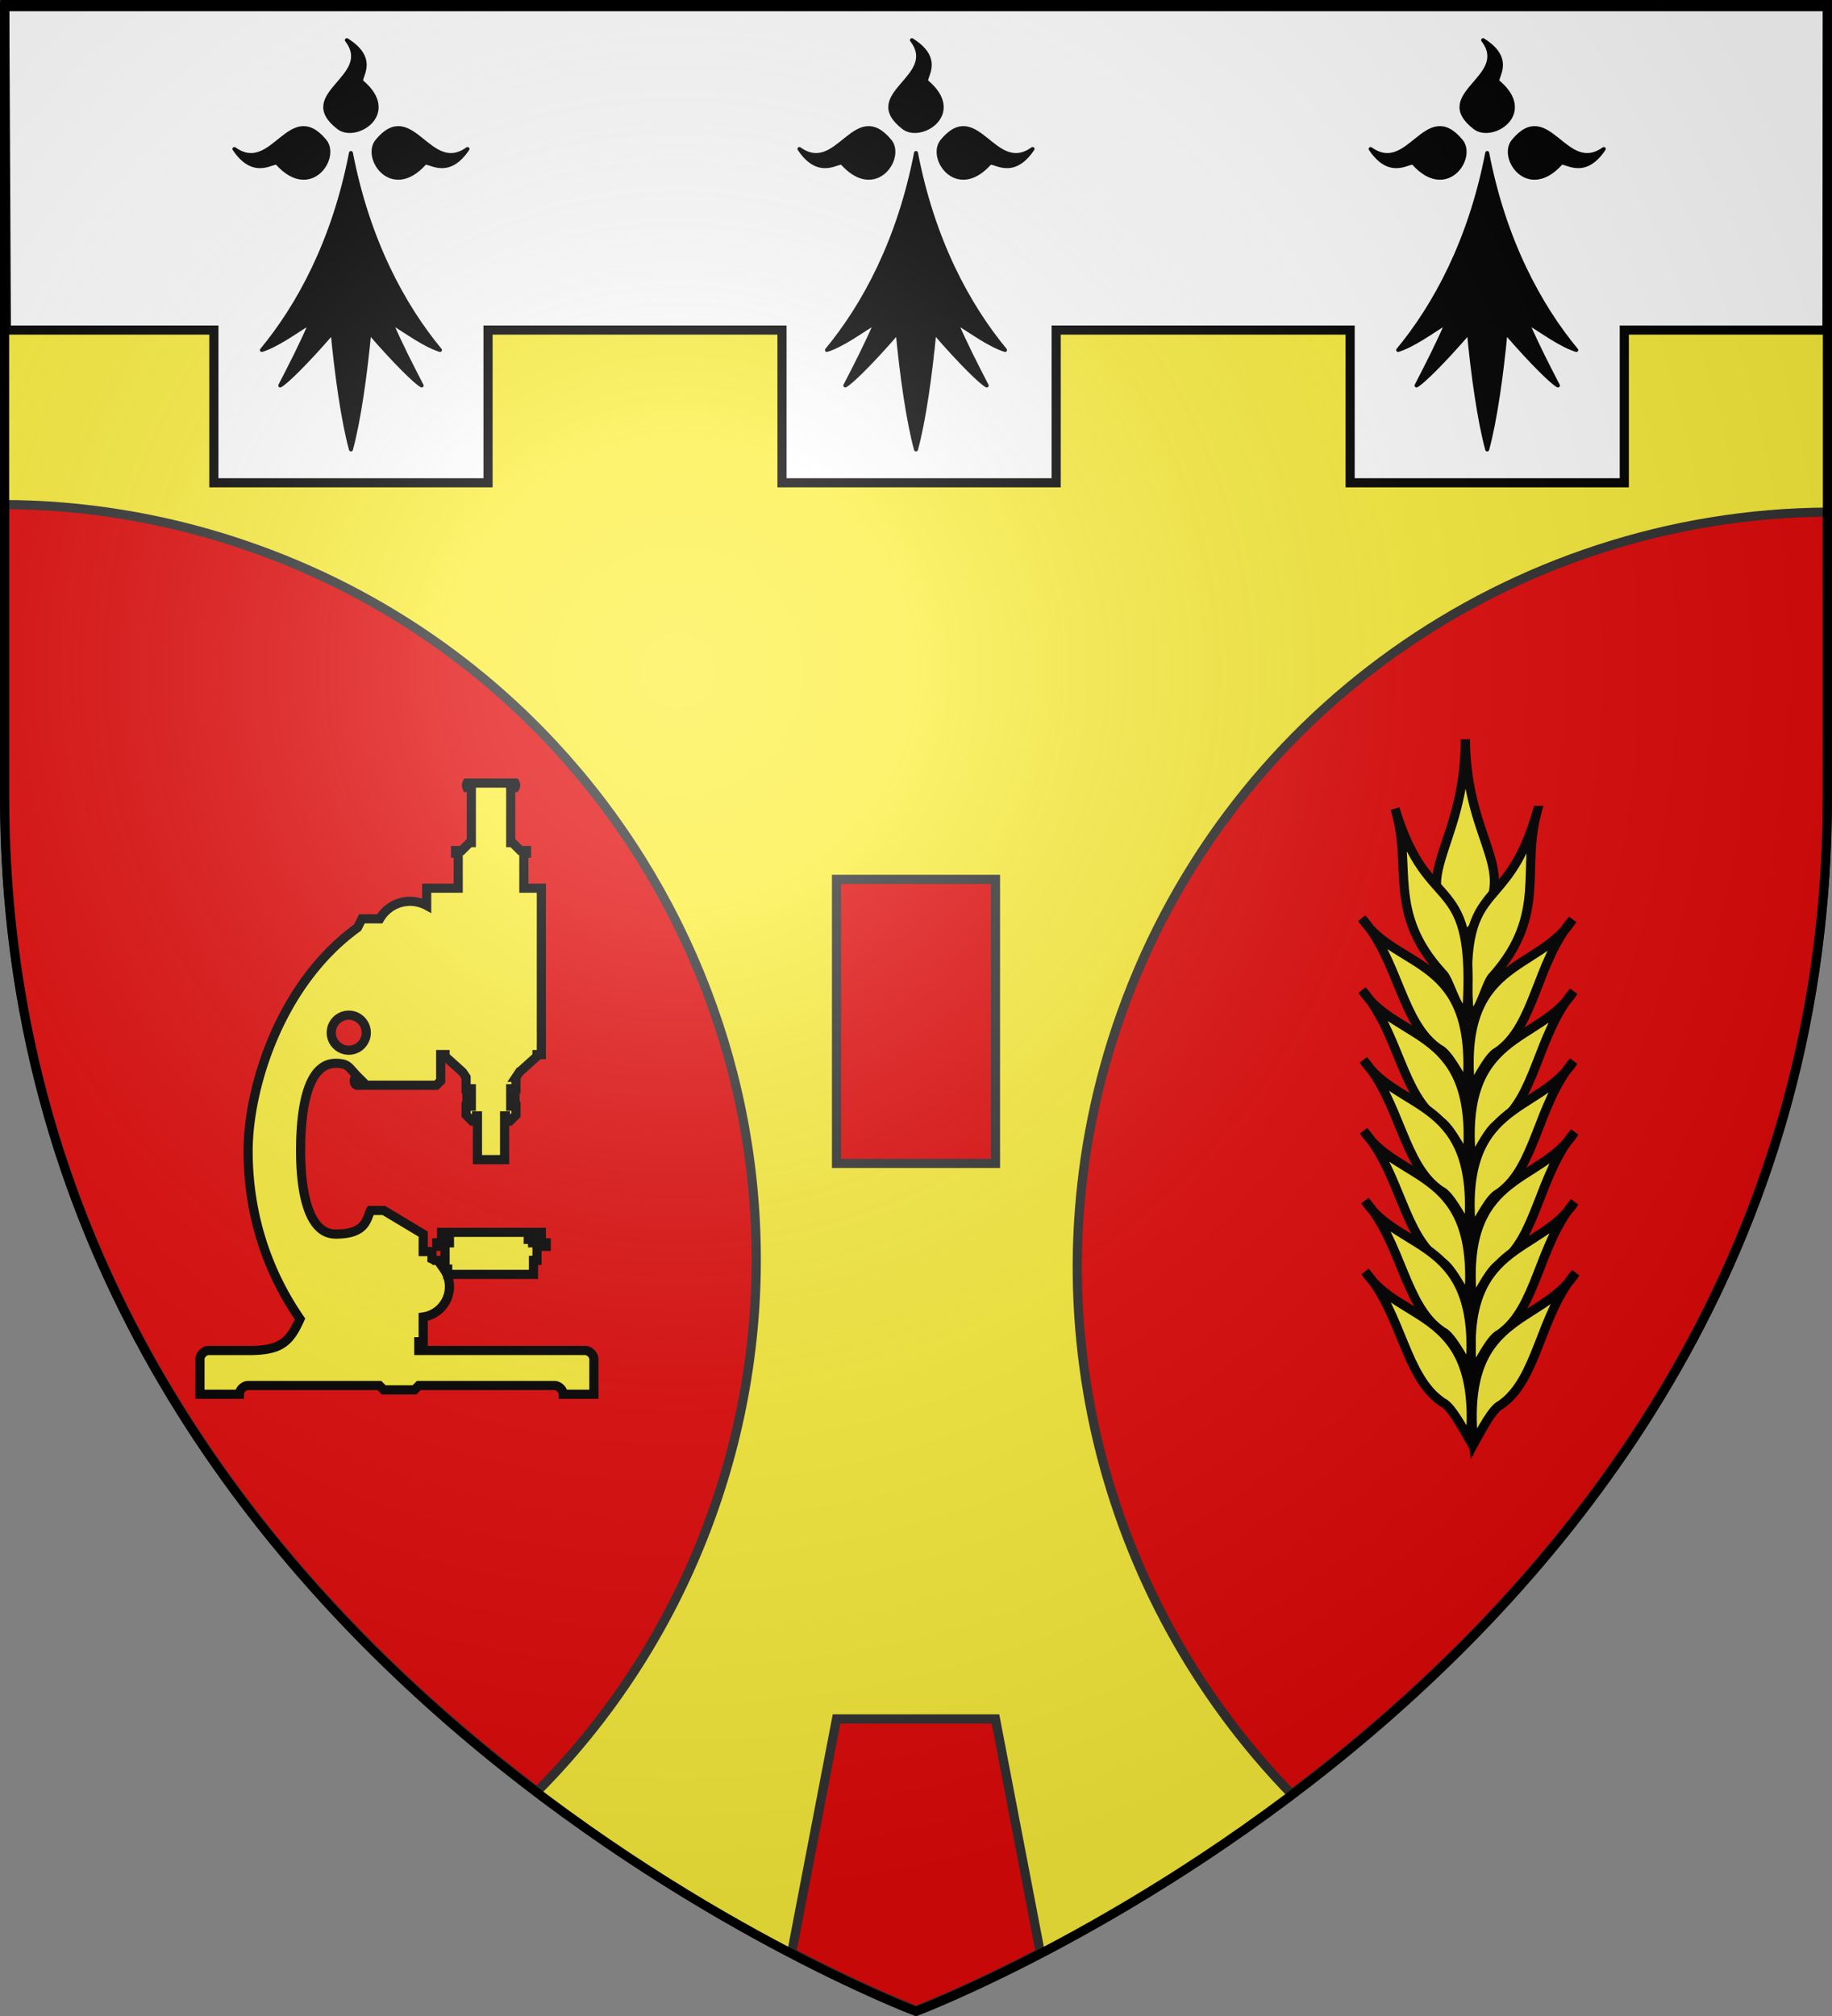
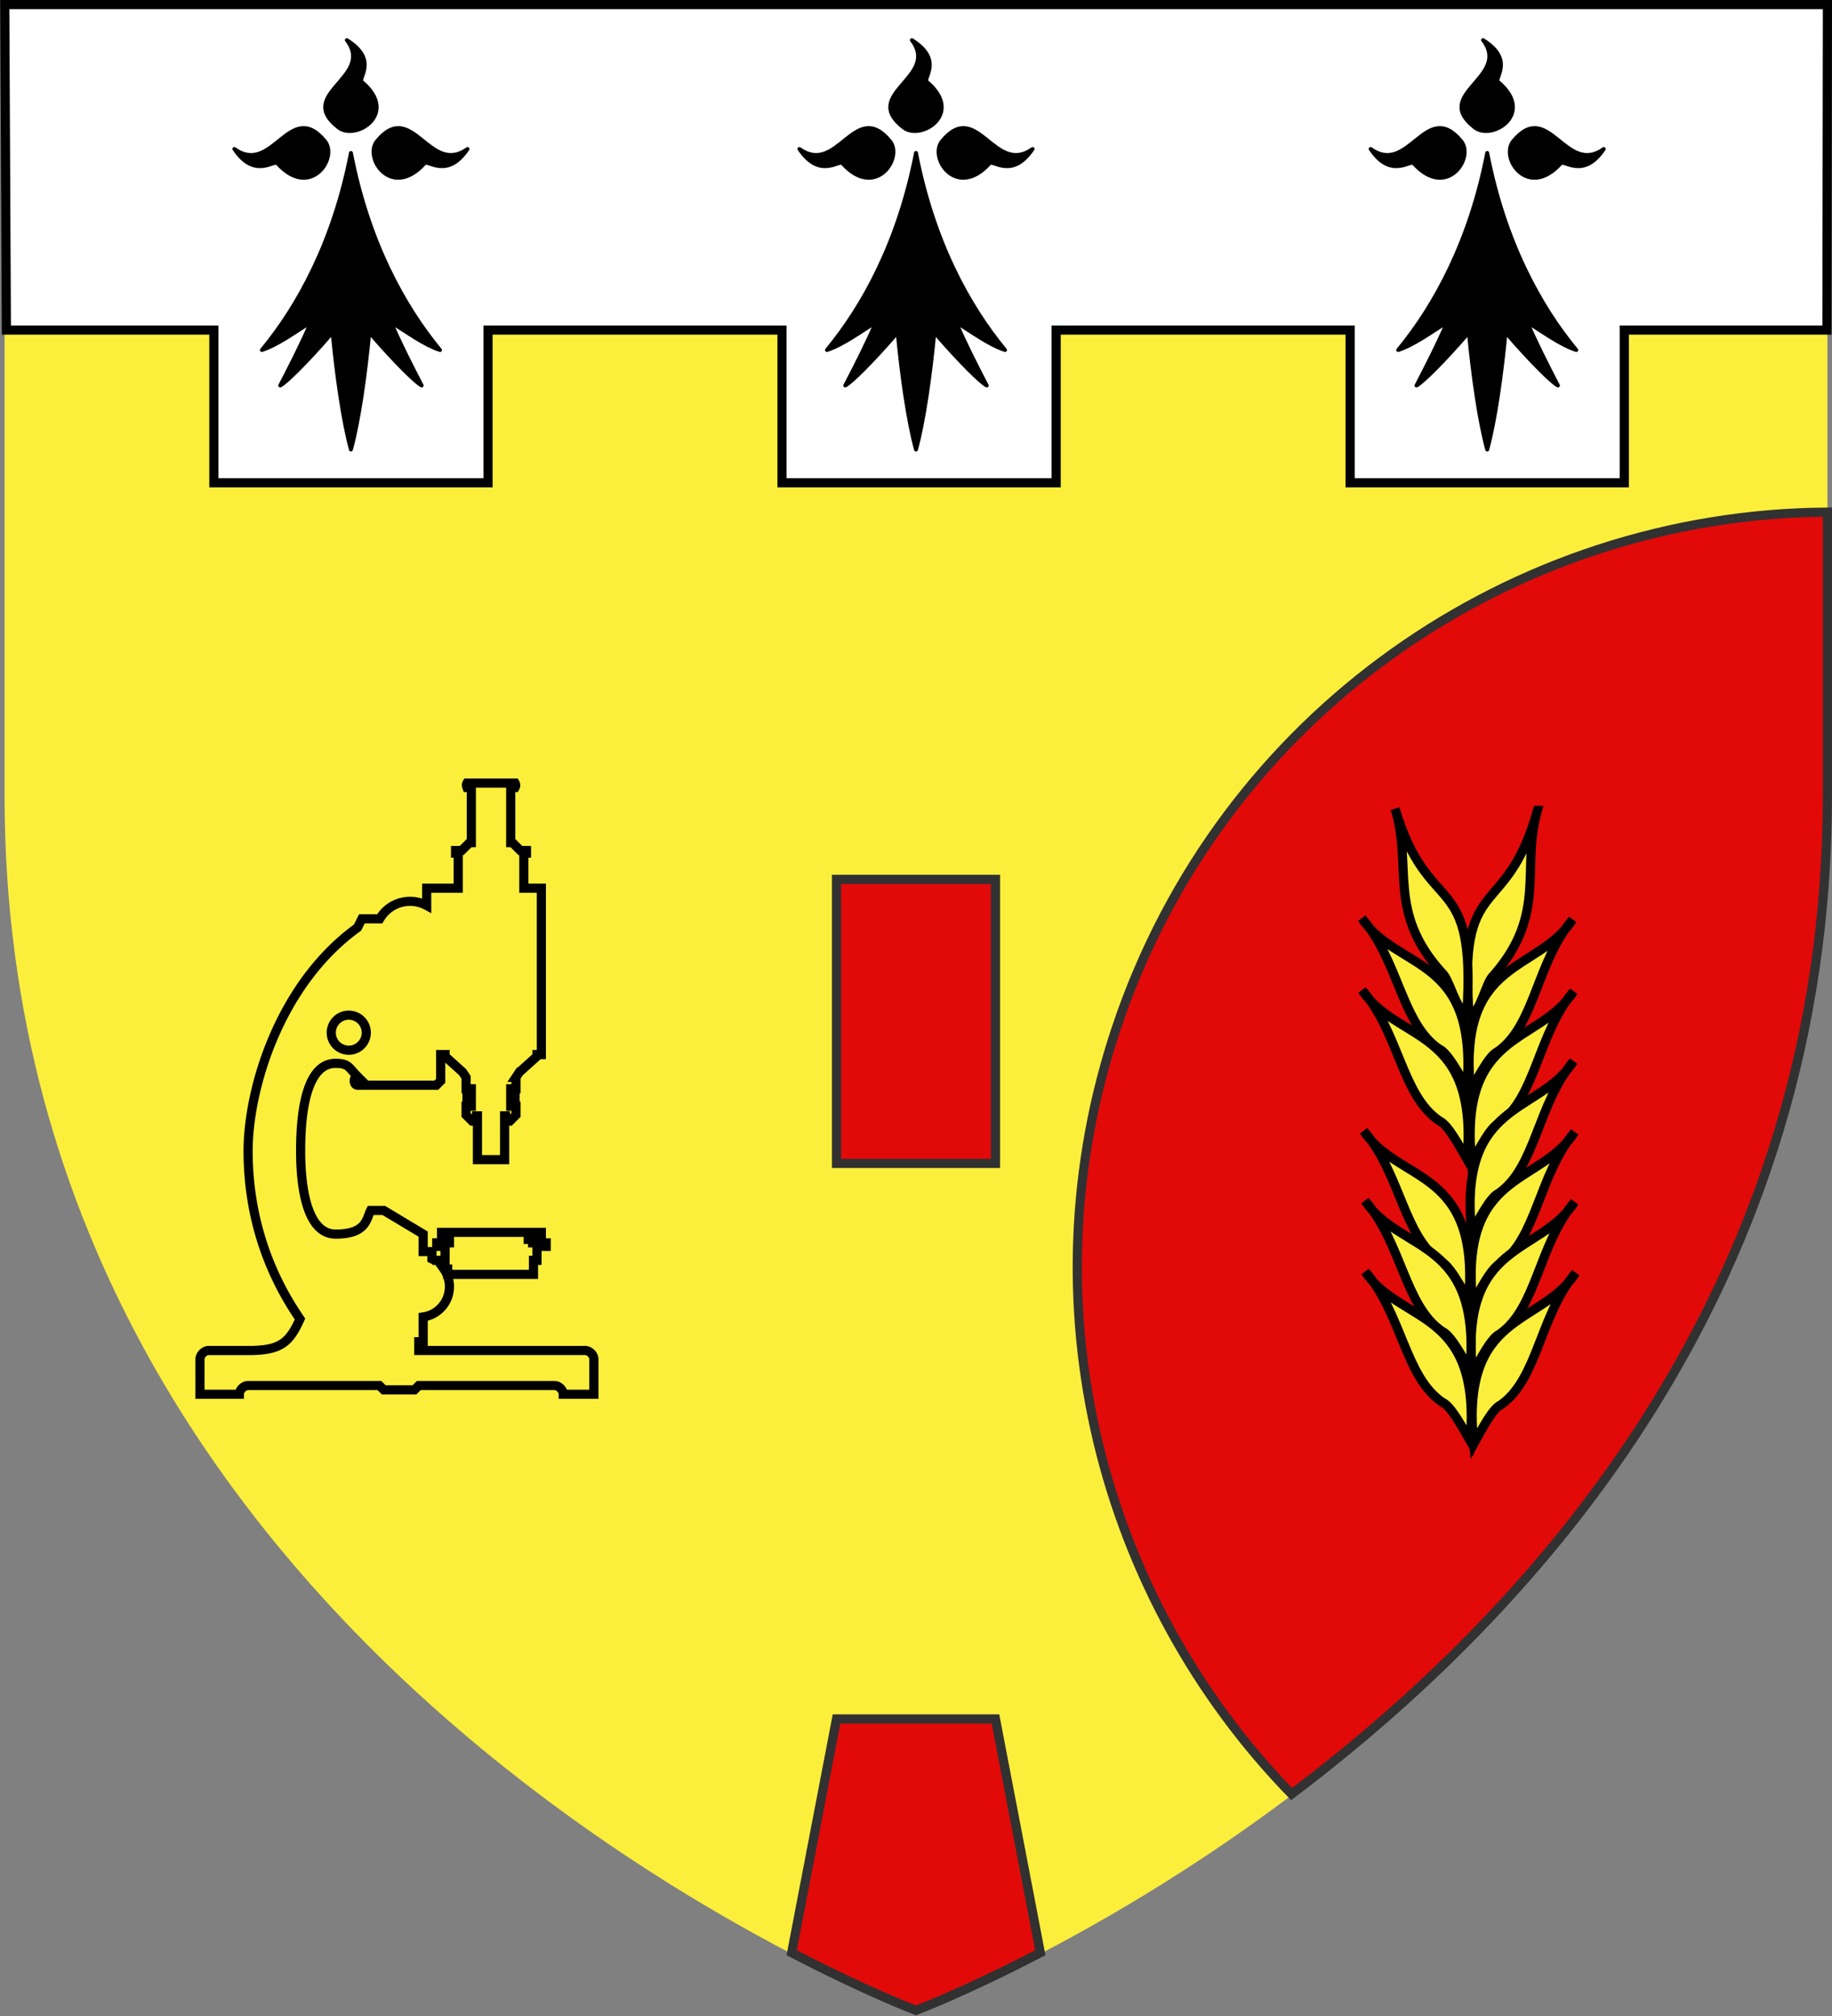
<svg xmlns="http://www.w3.org/2000/svg" xmlns:xlink="http://www.w3.org/1999/xlink" width="600" height="660" version="1.0">
  <rect width="100%" height="100%" fill="#808080" stroke="none" />
  <desc>Flag of Canton of Valais (Wallis)</desc>
  <defs>
    <radialGradient xlink:href="#a" id="e" cx="221.445" cy="226.331" r="300" fx="221.445" fy="226.331" gradientTransform="matrix(1.353 0 0 1.349 -77.63 -85.747)" gradientUnits="userSpaceOnUse" />
    <linearGradient id="a">
      <stop offset="0" style="stop-color:white;stop-opacity:.314" />
      <stop offset=".19" style="stop-color:white;stop-opacity:.251" />
      <stop offset=".6" style="stop-color:#6b6b6b;stop-opacity:.125" />
      <stop offset="1" style="stop-color:black;stop-opacity:.125" />
    </linearGradient>
  </defs>
  <g style="display:inline">
    <path d="M300 658.5s298.5-112.32 298.5-397.772V2.176H1.5v258.552C1.5 546.18 300 658.5 300 658.5" style="fill:#fcef3c;fill-opacity:1;fill-rule:evenodd;stroke:none" />
    <g style="fill:#fff">
      <g style="fill:#fff;display:inline">
        <path d="M261.937 24.4v596.945l106.564-.534v-67.956h50v-89.792h-50v-96.277h50v-89.792h-50v-96.276h50V90.926h-50V24.554z" style="fill:#fff;fill-opacity:1;fill-rule:nonzero;stroke:#000;stroke-width:2.997;stroke-linecap:butt;stroke-linejoin:miter;stroke-miterlimit:4;stroke-opacity:1;stroke-dasharray:none;stroke-dashoffset:0;marker:none;visibility:visible;display:inline;overflow:visible" transform="rotate(90 441.67 181.23)" />
      </g>
    </g>
-     <path d="M1.5 165.188v95.187C1.5 419.2 93.92 524.396 175.906 586.5c25.932-26.083 46.428-58.359 58.906-95.594 43.37-129.41-26.371-269.474-155.78-312.843l-.813-.282c-25.447-8.43-51.288-12.487-76.719-12.594z" style="fill:#e20909;fill-opacity:1;fill-rule:evenodd;stroke:#313131;stroke-width:3;stroke-linecap:butt;stroke-linejoin:miter;stroke-miterlimit:4;stroke-opacity:1;stroke-dasharray:none;stroke-dashoffset:0" />
    <path d="M598.5 167.656c-102.781.62-198.347 65.816-232.812 168.657-30.427 90.789-5.155 186.821 57.312 251.03 82.257-61.994 175.5-167.433 175.5-326.968z" style="fill:#e20909;fill-opacity:1;fill-rule:evenodd;stroke:#313131;stroke-width:3;stroke-linecap:butt;stroke-linejoin:miter;stroke-miterlimit:4;stroke-opacity:1;stroke-dasharray:none;stroke-dashoffset:0;display:inline" />
  </g>
  <g style="stroke:#000;stroke-width:3;stroke-linecap:round;stroke-linejoin:round" transform="matrix(.429 0 0 .415 114.94 50.069)">
    <path d="M0 0c-13 69.5-40 120.5-68 155.5 12-4 25-14 37.5-22-7.5 18-15.5 34-23.5 50 4-2 20-18 40-42 3 33 8 70 14 92.5 6-22.5 11-59.5 14-92.5 20 24 36 40 40 42-8-16-16-32-23.5-50 12.5 8 25.5 18 37.5 22-28-35-55-86-68-155.5" />
    <path id="b" d="M56 8.35c2.3-3.7 17.2 13 33-11.5-29.4 21.7-42.2-39.76-69-6.3-10.6 13.2 11 46.4 36 17.8" />
    <use xlink:href="#b" width="1" height="1" transform="rotate(-90)" />
    <use xlink:href="#b" width="1" height="1" transform="scale(-1 1)" />
  </g>
  <g style="stroke:#000;stroke-width:3;stroke-linecap:round;stroke-linejoin:round" transform="matrix(.429 0 0 .415 300 50.069)">
    <path d="M0 0c-13 69.5-40 120.5-68 155.5 12-4 25-14 37.5-22-7.5 18-15.5 34-23.5 50 4-2 20-18 40-42 3 33 8 70 14 92.5 6-22.5 11-59.5 14-92.5 20 24 36 40 40 42-8-16-16-32-23.5-50 12.5 8 25.5 18 37.5 22-28-35-55-86-68-155.5" />
    <path id="c" d="M56 8.35c2.3-3.7 17.2 13 33-11.5-29.4 21.7-42.2-39.76-69-6.3-10.6 13.2 11 46.4 36 17.8" />
    <use xlink:href="#c" width="1" height="1" transform="rotate(-90)" />
    <use xlink:href="#c" width="1" height="1" transform="scale(-1 1)" />
  </g>
  <g style="stroke:#000;stroke-width:3;stroke-linecap:round;stroke-linejoin:round" transform="matrix(.429 0 0 .415 487.078 50.069)">
    <path d="M0 0c-13 69.5-40 120.5-68 155.5 12-4 25-14 37.5-22-7.5 18-15.5 34-23.5 50 4-2 20-18 40-42 3 33 8 70 14 92.5 6-22.5 11-59.5 14-92.5 20 24 36 40 40 42-8-16-16-32-23.5-50 12.5 8 25.5 18 37.5 22-28-35-55-86-68-155.5" />
    <path id="d" d="M56 8.35c2.3-3.7 17.2 13 33-11.5-29.4 21.7-42.2-39.76-69-6.3-10.6 13.2 11 46.4 36 17.8" />
    <use xlink:href="#d" width="1" height="1" transform="rotate(-90)" />
    <use xlink:href="#d" width="1" height="1" transform="scale(-1 1)" />
  </g>
  <path d="M273.971 287.884h52.059v92.997h-52.059z" style="fill:#e20909;fill-opacity:1;fill-rule:evenodd;stroke:#313131;stroke-width:3;stroke-linecap:butt;stroke-linejoin:miter;stroke-miterlimit:4;stroke-opacity:1;stroke-dasharray:none;stroke-dashoffset:0" />
  <path d="m273.969 562.75-14.688 76.531C283.938 652.118 300 658.156 300 658.156s16.062-6.038 40.719-18.875L326.03 562.75z" style="fill:#e20909;fill-opacity:1;fill-rule:evenodd;stroke:#313131;stroke-width:3;stroke-linecap:butt;stroke-linejoin:miter;stroke-miterlimit:4;stroke-opacity:1;stroke-dashoffset:0" />
  <g style="fill:#fcef3c;fill-opacity:1;stroke:#000;stroke-width:2.361;stroke-miterlimit:4;stroke-opacity:1;stroke-dasharray:none">
-     <path d="M1236.49 151.036c-19.492 22.086-11.329 38.487-33.552 37.355-1.55-22.515 14.378-16.025 33.552-37.355z" style="fill:#fcef3c;fill-opacity:1;fill-rule:evenodd;stroke:#000;stroke-width:2.361;stroke-linecap:butt;stroke-linejoin:miter;stroke-miterlimit:4;stroke-opacity:1;stroke-dasharray:none;display:inline" transform="scale(-1.271 1.271)rotate(-41.482 481.457 2301.89)" />
    <g style="fill:#fcef3c;fill-opacity:1;stroke:#000;stroke-width:2.361;stroke-miterlimit:4;stroke-opacity:1;stroke-dasharray:none">
      <path d="M1210.439 152.46c-13.245 27.249 5.454 25.133-22.223 51.588-1.133-3.377 2.916-9.587 2.551-12.342.138-21.16 13.048-25.216 19.672-39.246zM1185.042 167.54c-2.531 16.137 15.772 27.116-9.524 50.397.91-4.095 2.412-9.997 1.461-12.117-2.788-11.344 7.74-23.86 8.063-38.28z" style="fill:#fcef3c;fill-opacity:1;fill-rule:evenodd;stroke:#000;stroke-width:2.361;stroke-linecap:butt;stroke-linejoin:miter;stroke-miterlimit:4;stroke-opacity:1;stroke-dasharray:none;display:inline" transform="scale(-1.271 1.271)rotate(-41.482 481.457 2301.89)" />
      <path d="M1172.578 181.23c-2.53 16.138 15.772 27.117-9.524 50.397.91-4.095 2.412-9.997 1.461-12.117-2.788-11.344 7.74-23.86 8.063-38.28z" style="fill:#fcef3c;fill-opacity:1;fill-rule:evenodd;stroke:#000;stroke-width:2.361;stroke-linecap:butt;stroke-linejoin:miter;stroke-miterlimit:4;stroke-opacity:1;stroke-dasharray:none;display:inline" transform="scale(-1.271 1.271)rotate(-41.482 481.457 2301.89)" />
      <path d="M1160.673 194.722c-2.53 16.138 15.772 27.117-9.524 50.397.91-4.095 2.412-9.997 1.461-12.117-2.788-11.344 7.74-23.86 8.063-38.28z" style="fill:#fcef3c;fill-opacity:1;fill-rule:evenodd;stroke:#000;stroke-width:2.361;stroke-linecap:butt;stroke-linejoin:miter;stroke-miterlimit:4;stroke-opacity:1;stroke-dasharray:none;display:inline" transform="scale(-1.271 1.271)rotate(-41.482 481.457 2301.89)" />
      <path d="M1148.372 208.214c-2.531 16.138 15.772 27.117-9.524 50.397.91-4.095 2.412-9.997 1.46-12.117-2.787-11.344 7.74-23.86 8.064-38.28z" style="fill:#fcef3c;fill-opacity:1;fill-rule:evenodd;stroke:#000;stroke-width:2.361;stroke-linecap:butt;stroke-linejoin:miter;stroke-miterlimit:4;stroke-opacity:1;stroke-dasharray:none;display:inline" transform="scale(-1.271 1.271)rotate(-41.482 481.457 2301.89)" />
      <path d="M1136.467 221.706c-2.531 16.138 15.772 27.117-9.524 50.397.91-4.095 2.412-9.997 1.461-12.117-2.788-11.344 7.74-23.86 8.063-38.28z" style="fill:#fcef3c;fill-opacity:1;fill-rule:evenodd;stroke:#000;stroke-width:2.361;stroke-linecap:butt;stroke-linejoin:miter;stroke-miterlimit:4;stroke-opacity:1;stroke-dasharray:none;display:inline" transform="scale(-1.271 1.271)rotate(-41.482 481.457 2301.89)" />
      <path d="M1124.165 235.198c-2.53 16.138 15.773 27.117-9.524 50.397.91-4.095 2.412-9.996 1.461-12.117-2.788-11.344 7.74-23.86 8.063-38.28z" style="fill:#fcef3c;fill-opacity:1;fill-rule:evenodd;stroke:#000;stroke-width:2.361;stroke-linecap:butt;stroke-linejoin:miter;stroke-miterlimit:4;stroke-opacity:1;stroke-dasharray:none;display:inline" transform="scale(-1.271 1.271)rotate(-41.482 481.457 2301.89)" />
    </g>
    <g style="fill:#fcef3c;fill-opacity:1;stroke:#000;stroke-width:2.361;stroke-miterlimit:4;stroke-opacity:1;stroke-dasharray:none;display:inline">
      <path d="M1210.439 152.46c-13.245 27.249 5.454 25.133-22.223 51.588-1.133-3.377 2.916-9.587 2.551-12.342.138-21.16 13.048-25.216 19.672-39.246zM1185.042 167.54c-2.531 16.137 15.772 27.116-9.524 50.397.91-4.095 2.412-9.997 1.461-12.117-2.788-11.344 7.74-23.86 8.063-38.28z" style="fill:#fcef3c;fill-opacity:1;fill-rule:evenodd;stroke:#000;stroke-width:2.361;stroke-linecap:butt;stroke-linejoin:miter;stroke-miterlimit:4;stroke-opacity:1;stroke-dasharray:none;display:inline" transform="rotate(-42.518 1088.857 1619.238)scale(1.271)" />
      <path d="M1172.578 181.23c-2.53 16.138 15.772 27.117-9.524 50.397.91-4.095 2.412-9.997 1.461-12.117-2.788-11.344 7.74-23.86 8.063-38.28z" style="fill:#fcef3c;fill-opacity:1;fill-rule:evenodd;stroke:#000;stroke-width:2.361;stroke-linecap:butt;stroke-linejoin:miter;stroke-miterlimit:4;stroke-opacity:1;stroke-dasharray:none;display:inline" transform="rotate(-42.518 1088.857 1619.238)scale(1.271)" />
-       <path d="M1160.673 194.722c-2.53 16.138 15.772 27.117-9.524 50.397.91-4.095 2.412-9.997 1.461-12.117-2.788-11.344 7.74-23.86 8.063-38.28z" style="fill:#fcef3c;fill-opacity:1;fill-rule:evenodd;stroke:#000;stroke-width:2.361;stroke-linecap:butt;stroke-linejoin:miter;stroke-miterlimit:4;stroke-opacity:1;stroke-dasharray:none;display:inline" transform="rotate(-42.518 1088.857 1619.238)scale(1.271)" />
      <path d="M1148.372 208.214c-2.531 16.138 15.772 27.117-9.524 50.397.91-4.095 2.412-9.997 1.46-12.117-2.787-11.344 7.74-23.86 8.064-38.28z" style="fill:#fcef3c;fill-opacity:1;fill-rule:evenodd;stroke:#000;stroke-width:2.361;stroke-linecap:butt;stroke-linejoin:miter;stroke-miterlimit:4;stroke-opacity:1;stroke-dasharray:none;display:inline" transform="rotate(-42.518 1088.857 1619.238)scale(1.271)" />
      <path d="M1136.467 221.706c-2.531 16.138 15.772 27.117-9.524 50.397.91-4.095 2.412-9.997 1.461-12.117-2.788-11.344 7.74-23.86 8.063-38.28z" style="fill:#fcef3c;fill-opacity:1;fill-rule:evenodd;stroke:#000;stroke-width:2.361;stroke-linecap:butt;stroke-linejoin:miter;stroke-miterlimit:4;stroke-opacity:1;stroke-dasharray:none;display:inline" transform="rotate(-42.518 1088.857 1619.238)scale(1.271)" />
      <path d="M1124.165 235.198c-2.53 16.138 15.773 27.117-9.524 50.397.91-4.095 2.412-9.996 1.461-12.117-2.788-11.344 7.74-23.86 8.063-38.28z" style="fill:#fcef3c;fill-opacity:1;fill-rule:evenodd;stroke:#000;stroke-width:2.361;stroke-linecap:butt;stroke-linejoin:miter;stroke-miterlimit:4;stroke-opacity:1;stroke-dasharray:none;display:inline" transform="rotate(-42.518 1088.857 1619.238)scale(1.271)" />
    </g>
  </g>
  <path d="M152.932 256.372c-.258.448-.184.934 0 1.434h1.433v18.061h-.573l-2.58 2.58h-2.007v.86h.86v11.469h-10.321v5.671a11.4 11.4 0 0 0-5.447-1.37c-4.245 0-7.944 2.306-9.927 5.733h-5.842l-1.433 2.867c-25.803 18.636-35.838 53.04-35.838 73.108 0 23.702 8.041 42.042 16.996 55.028-3.414 7.64-6.346 10.08-15.562 10.311H68.356c-1.433 0-2.867 1.434-2.867 2.867v11.468H78.39c0-1.434 1.434-2.867 2.867-2.867h43.005l1.434 1.433h10.034l1.434-1.433h44.438c1.433 0 2.867 1.433 2.867 2.867h10.034V444.99c0-1.433-1.433-2.867-2.867-2.867h-54.472v-2.867h1.433v-8.107c4.864-.694 8.601-4.87 8.601-9.927a9.98 9.98 0 0 0-1.8-5.734h1.227v1.72h28.096v-4.587h1.147v-4.587h3.01v-1.146h-4.444v-1.147h-1.433v-.287h4.3v-2.007h-32.683v2.007h2.58v1.434h-4.157v1.146h2.724v4.587h-3.423a10 10 0 0 0-.878-.474v-2.393h-2.867v-5.733l-12.901-7.741h-4.3c-1.434 2.867-1.434 7.74-11.469 7.74-8.6 0-11.468-12.9-11.468-27.236 0-15.768 2.867-28.67 11.468-28.67 4.3 0 4.3 1.434 7.168 4.3-1.434 0-1.434 2.868 0 2.868h25.803l1.433-1.434v-8.601h1.434v.574l5.733 5.16 1.147 1.72v3.728h1.72v.573h-1.433v2.867h1.147v-1.147h.286v3.44h-1.72v2.868l2.007 2.006h1.434v-1.72h.286v14.335h8.888v-14.335h.287v1.72h1.433l2.007-2.006v-2.867h-1.72v-3.44h.287v1.146h1.146v-2.867h-1.433v-.573h1.72v-3.727h-.027l1.147-1.72h.027l5.734-5.161v-.574h1.433v-54.472h-5.734v-11.468h.86v-.86h-2.006l-2.58-2.58h-.574v-18.062h1.433c.239-.443.283-.914 0-1.434zm-38.704 75.975a5.736 5.736 0 0 1 5.734 5.734 5.736 5.736 0 0 1-5.734 5.734 5.736 5.736 0 0 1-5.734-5.734 5.736 5.736 0 0 1 5.734-5.734z" style="color:#000;fill:#fcef3c;fill-opacity:1;fill-rule:evenodd;stroke:#000;stroke-width:3;stroke-linecap:butt;stroke-linejoin:miter;stroke-miterlimit:4;stroke-opacity:1;stroke-dasharray:none;stroke-dashoffset:0;marker:none;visibility:visible;display:inline;overflow:visible" />
-   <path d="M300 658.5s298.5-112.32 298.5-397.772V2.176H1.5v258.552C1.5 546.18 300 658.5 300 658.5" style="opacity:1;fill:url(#e);fill-opacity:1;fill-rule:evenodd;stroke:none;stroke-width:1px;stroke-linecap:butt;stroke-linejoin:miter;stroke-opacity:1" />
-   <path d="M300 658.5S1.5 546.18 1.5 260.728V2.176h597v258.552C598.5 546.18 300 658.5 300 658.5z" style="fill:none;stroke:#000;stroke-width:3;stroke-linecap:butt;stroke-linejoin:miter;stroke-miterlimit:4;stroke-opacity:1;stroke-dasharray:none" />
</svg>